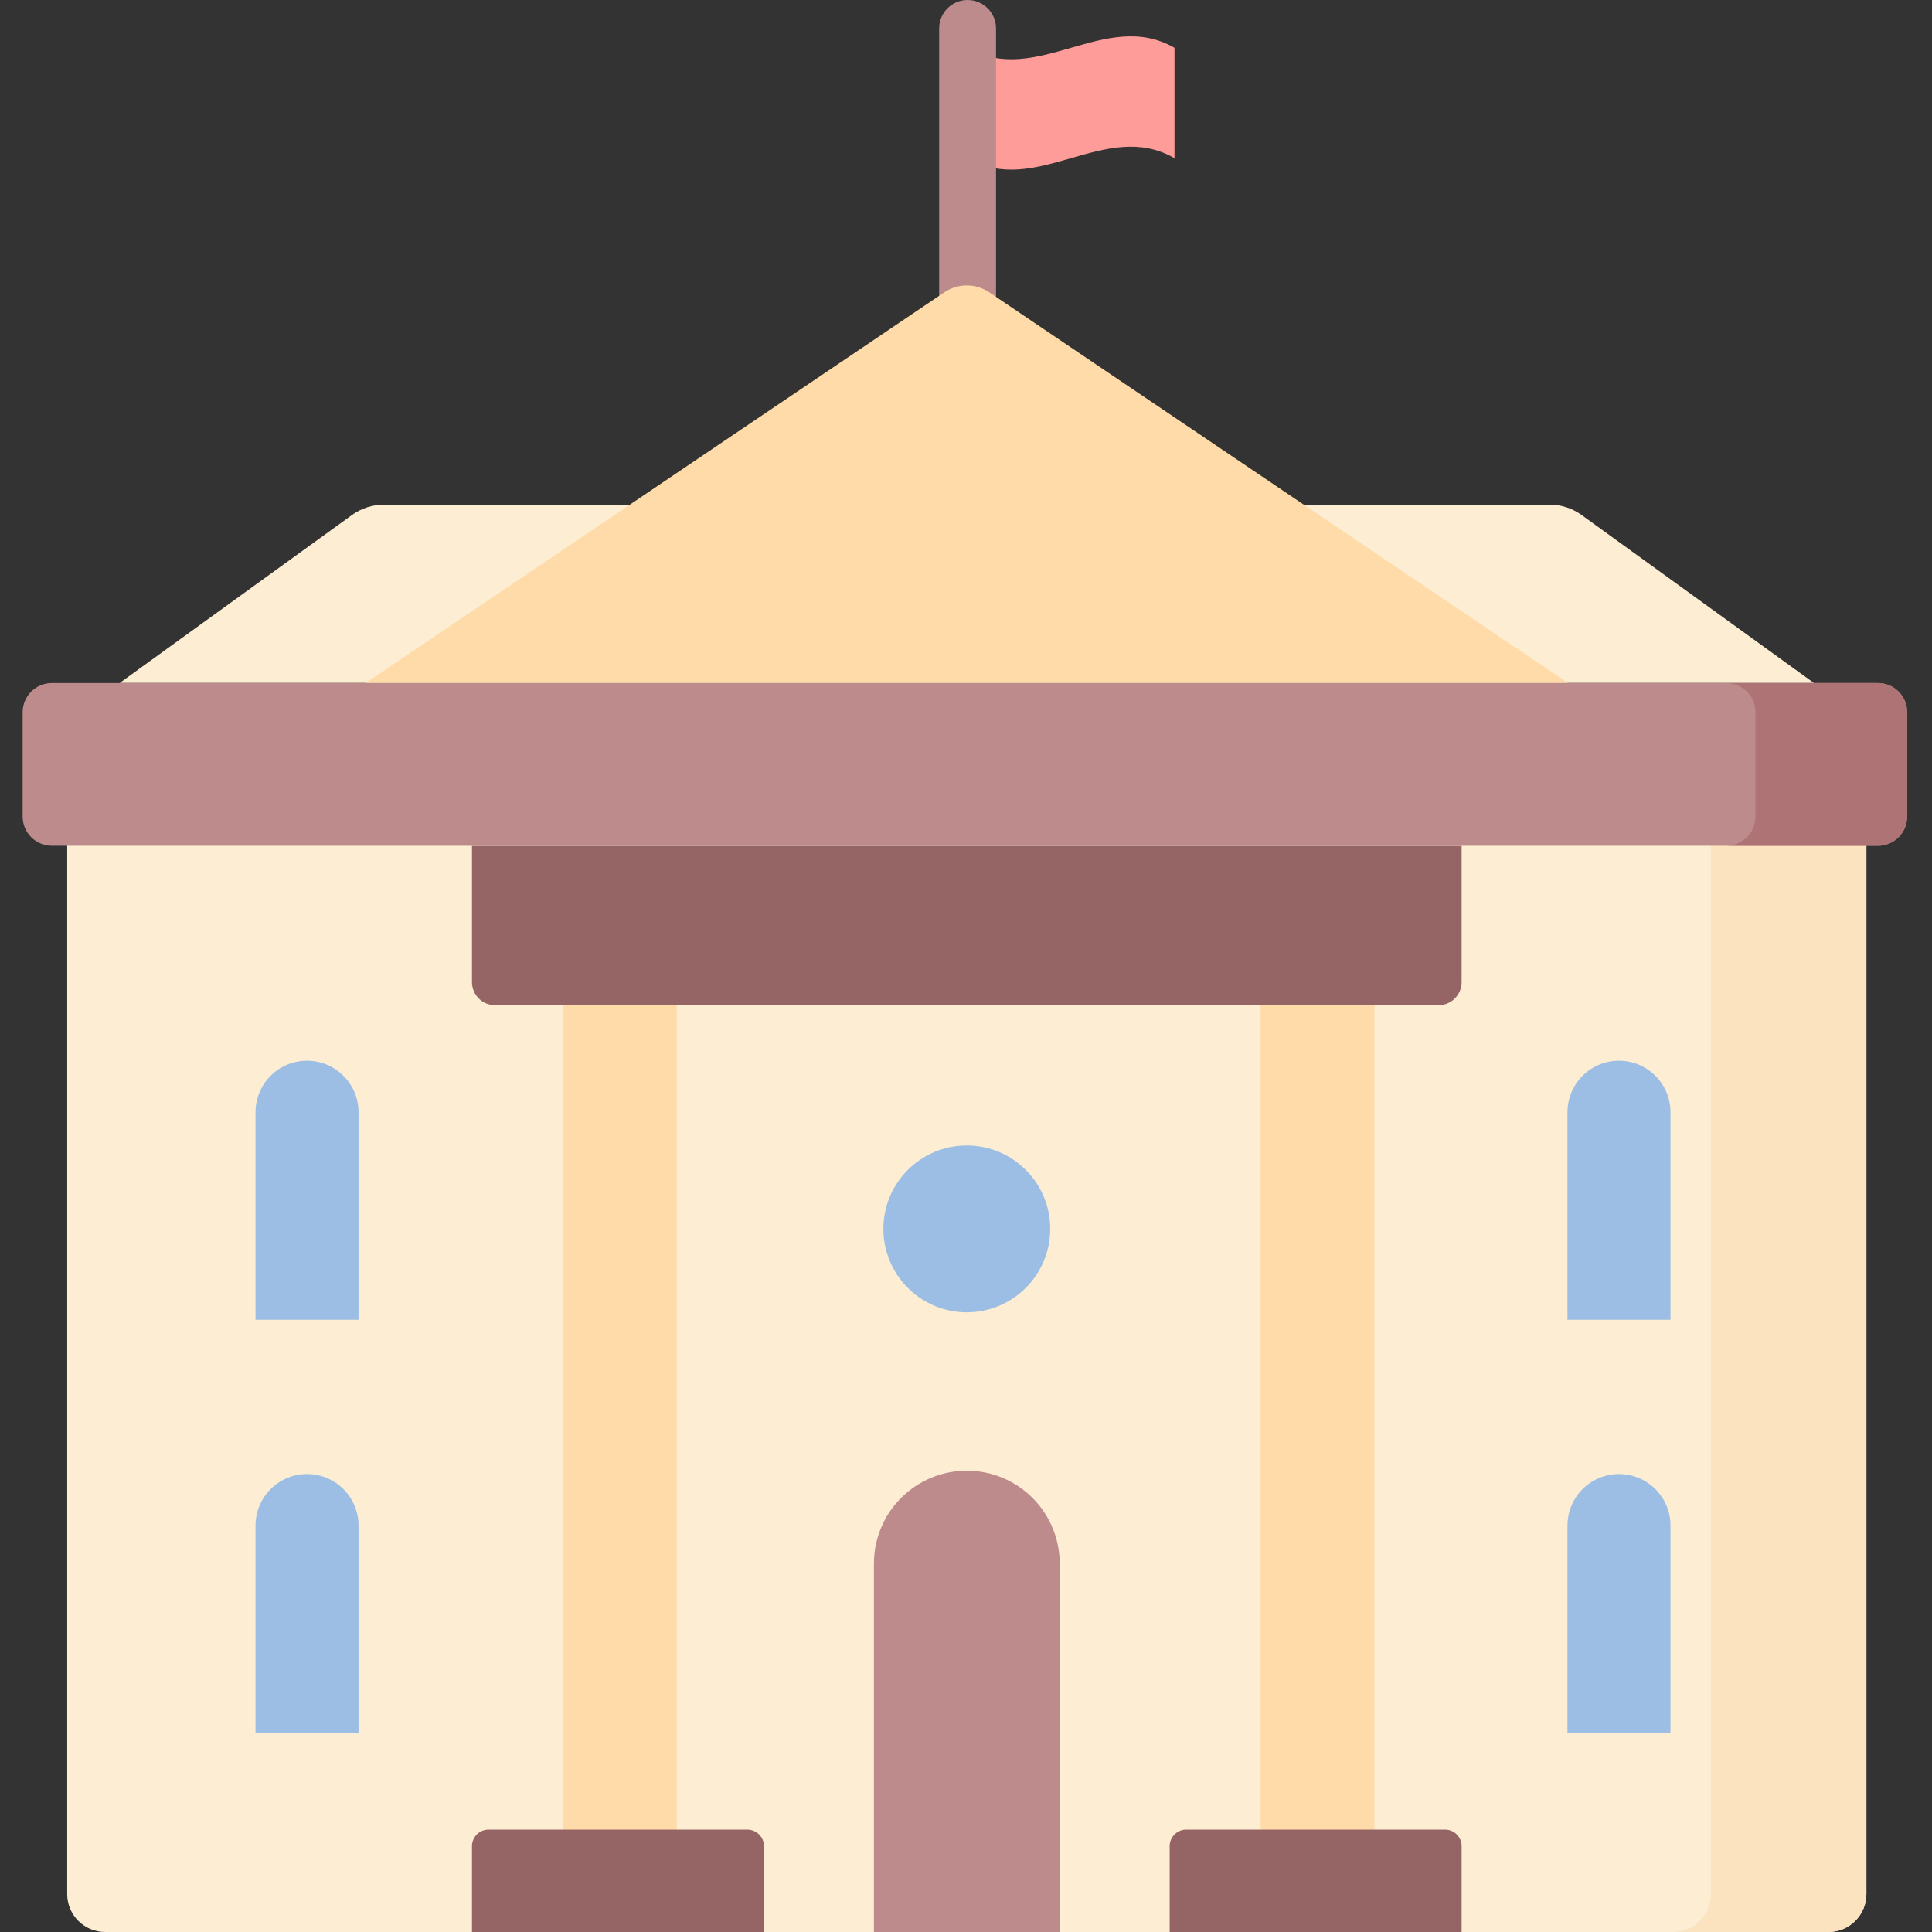
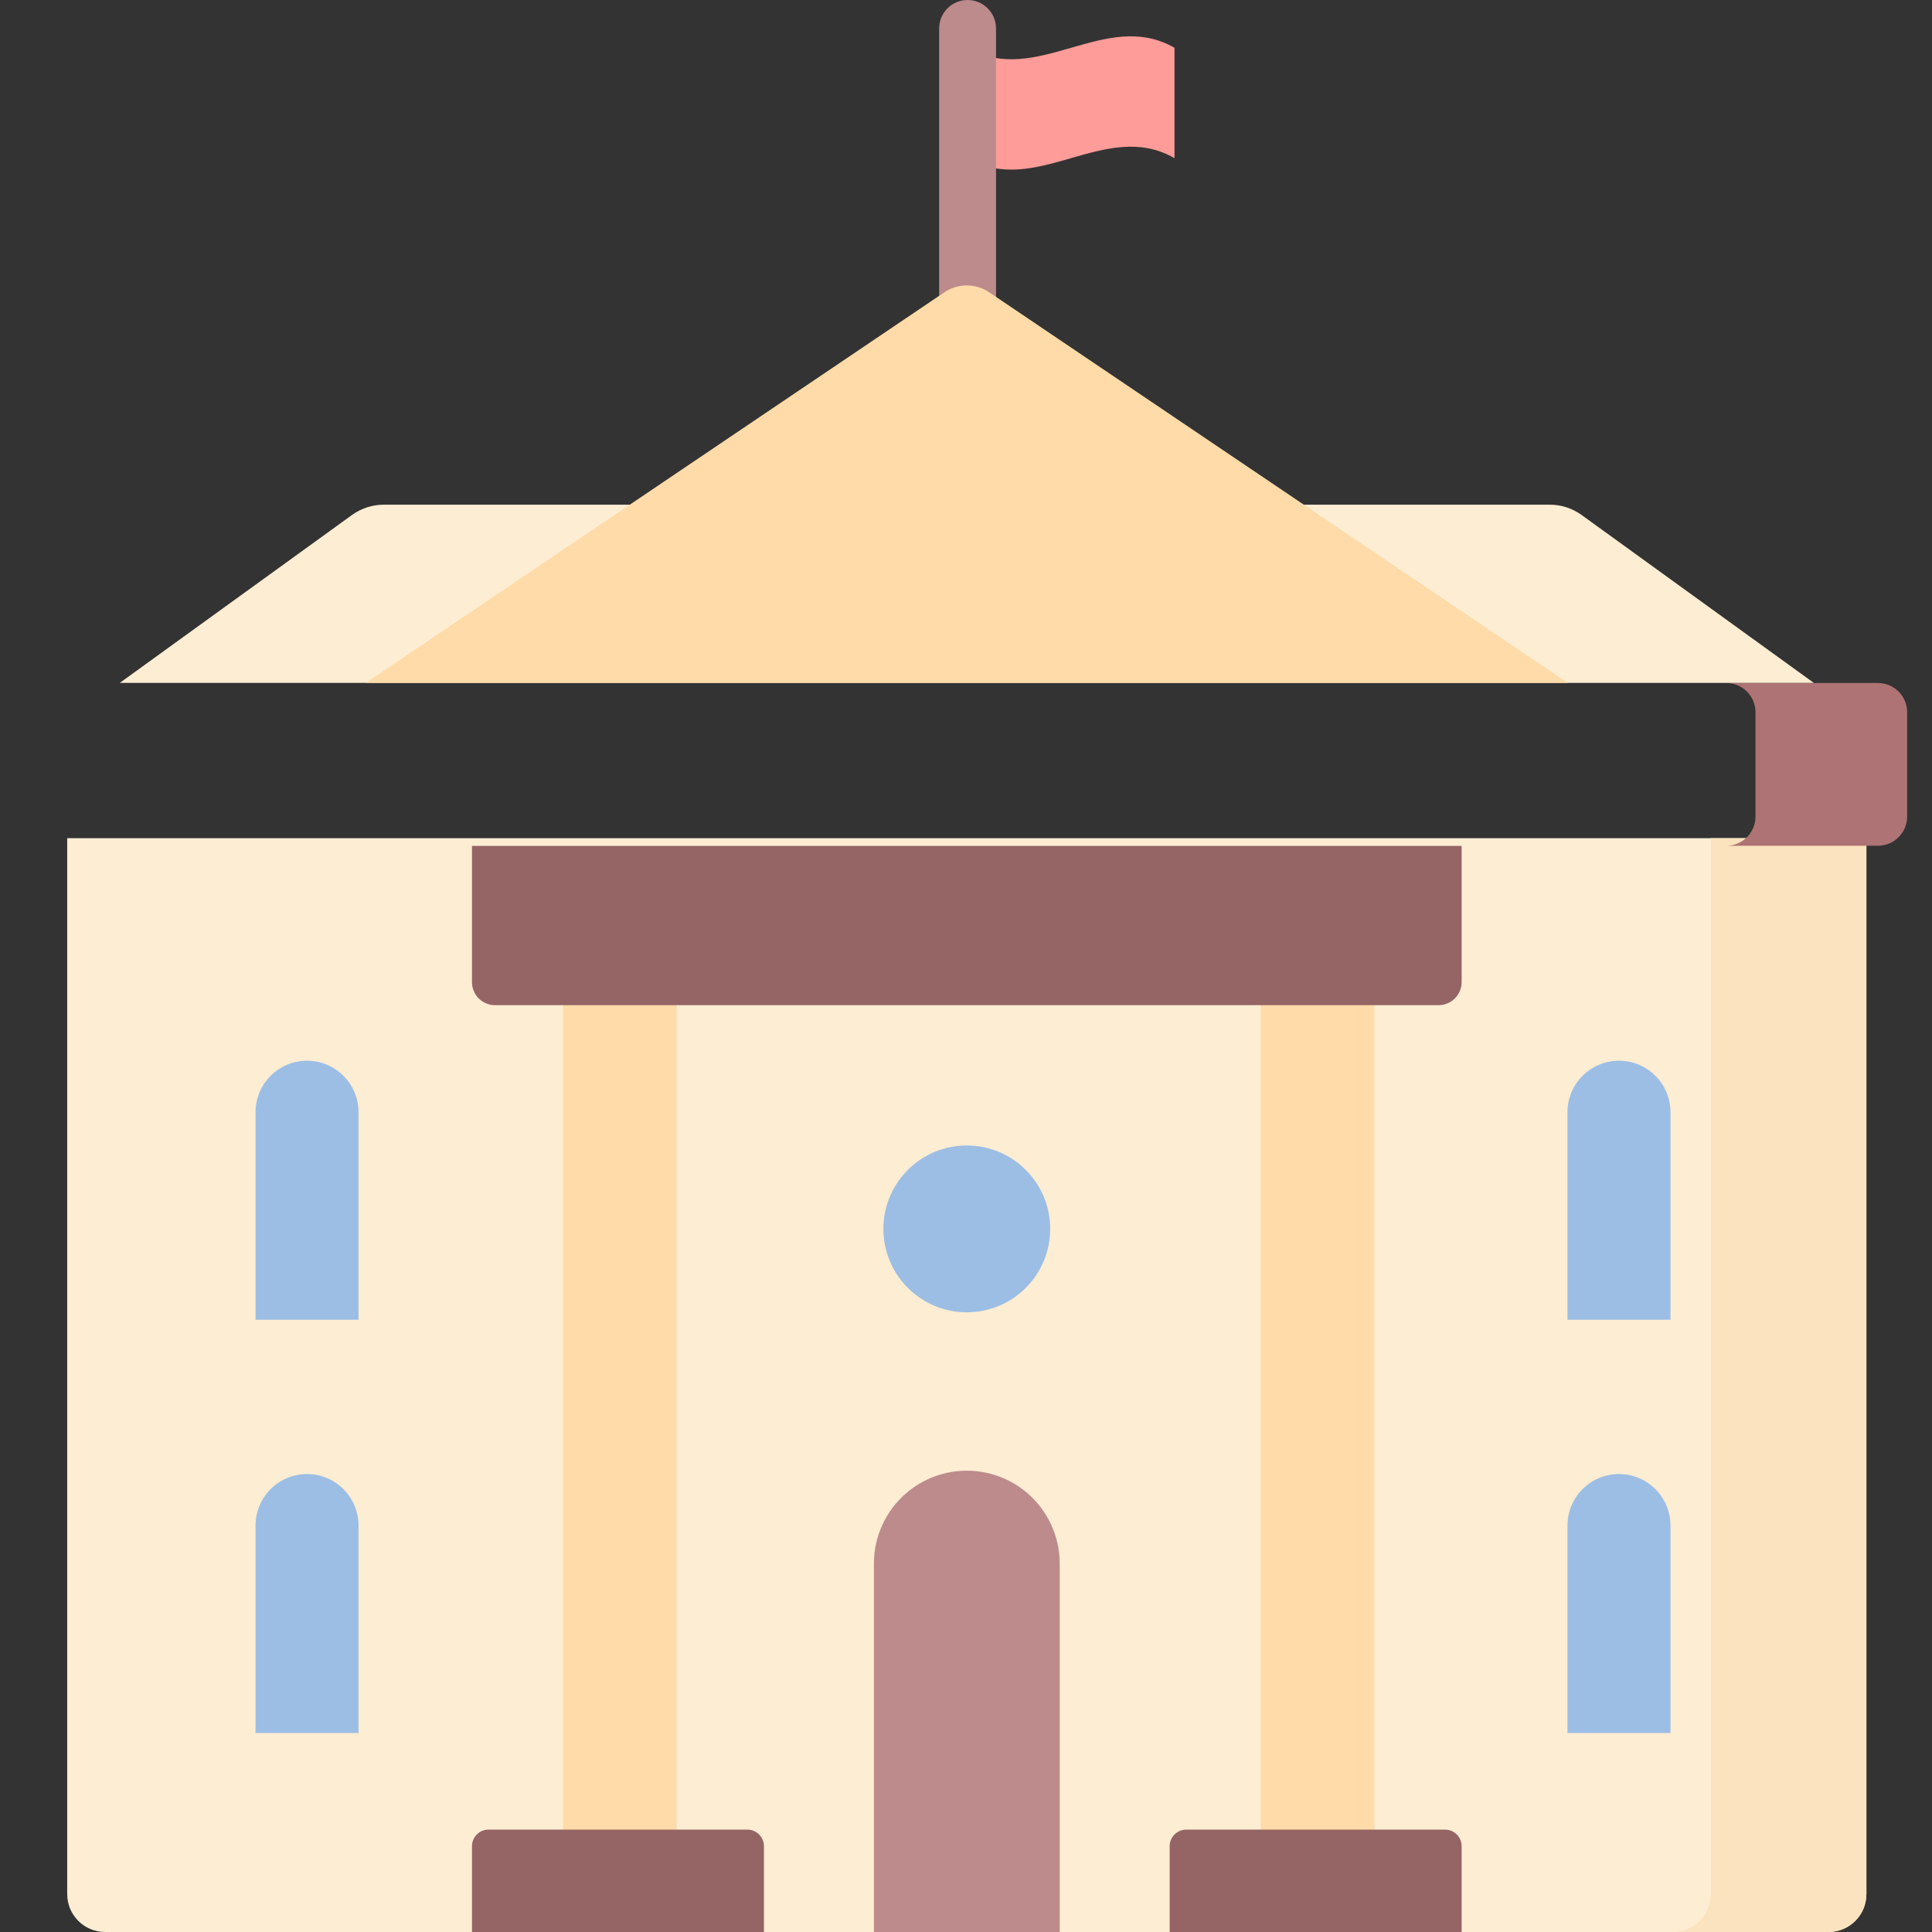
<svg xmlns="http://www.w3.org/2000/svg" height="512pt" viewBox="-6 0 512 512.001" width="512pt">
  <rect x="-6" y="0" width="512" height="512.001" fill="#333333" stroke="none" />
  <path d="m305.254 41.918c-18.277-10.531-36.555 10.527-54.836 0 0-9.75 0-19.5 0-29.25 18.281 10.531 36.559-10.527 54.836 0zm0 0" fill="#fd9c98" />
  <path d="m250.418 113.141c-4.16 0-7.535-3.375-7.535-7.535v-98.07c0-4.16 3.375-7.535 7.535-7.535 4.164 0 7.539 3.375 7.539 7.535v98.07c0 4.16-3.375 7.535-7.539 7.535zm0 0" fill="#bd8b8c" />
  <path d="m11.809 222.129h476.805v279.824c0 5.551-4.496 10.047-10.047 10.047h-456.711c-5.551 0-10.047-4.496-10.047-10.047zm0 0" fill="#fdedd3" />
  <path d="m447.414 222.129v279.824c0 5.551-4.496 10.047-10.047 10.047h41.199c5.551 0 10.047-4.496 10.047-10.047v-279.824zm0 0" fill="#fae3be" />
  <path d="m274.832 512h-49.238v-97.633c0-7.188 3.137-14.016 8.598-18.691 9.219-7.902 22.824-7.902 32.043 0 5.457 4.676 8.598 11.504 8.598 18.691zm0 0" fill="#bd8b8c" />
  <path d="m328.086 263.871h30.148v226.094h-30.148zm0 0" fill="#fedba8" />
  <path d="m143.191 263.871h30.148v226.094h-30.148zm0 0" fill="#fedba8" />
-   <path d="m491.676 224.137h-483.938c-4.273 0-7.738-3.465-7.738-7.738v-27.648c0-4.273 3.465-7.738 7.738-7.738h483.938c4.273 0 7.738 3.465 7.738 7.738v27.648c.004 4.273-3.461 7.738-7.738 7.738zm0 0" fill="#bd8b8c" />
  <path d="m491.676 181.008h-40.191c4.273 0 7.738 3.465 7.738 7.742v27.648c0 4.273-3.465 7.738-7.738 7.738h40.191c4.273 0 7.738-3.465 7.738-7.738v-27.648c.004-4.277-3.461-7.742-7.738-7.742zm0 0" fill="#ae7374" />
  <path d="m119.078 260.273v-36.094h262.266v36.094c0 3.375-2.734 6.109-6.105 6.109h-250.055c-3.371 0-6.105-2.734-6.105-6.109zm0 0" fill="#956465" />
  <path d="m25.75 180.969 61.535-44.496c2.457-1.773 5.414-2.73 8.445-2.73h308.961c3.031 0 5.988.957 8.445 2.73l61.535 44.496zm0 0" fill="#fdedd3" />
  <path d="m244.273 77.457-153.316 103.512h318.508l-153.316-103.512c-3.59-2.422-8.285-2.422-11.875 0zm0 0" fill="#fedba8" />
  <path d="m272.316 325.668c0 12.211-9.895 22.109-22.105 22.109-12.211 0-22.105-9.898-22.105-22.109 0-12.207 9.895-22.105 22.105-22.105 12.211 0 22.105 9.898 22.105 22.105zm0 0" fill="#9cbee4" />
  <path d="m196.449 512h-77.371v-22.738c0-2.426 1.965-4.395 4.391-4.395h68.59c2.426 0 4.391 1.969 4.391 4.395zm0 0" fill="#956465" />
  <path d="m381.344 512h-77.371v-22.738c0-2.426 1.965-4.395 4.391-4.395h68.59c2.426 0 4.391 1.969 4.391 4.395zm0 0" fill="#956465" />
  <g fill="#9cbee4">
    <path d="m436.695 349.738v-54.984c0-7.539-6.109-13.648-13.648-13.648s-13.648 6.109-13.648 13.648v54.984zm0 0" />
    <path d="m436.695 459.27v-54.984c0-7.539-6.109-13.648-13.648-13.648s-13.648 6.109-13.648 13.648v54.984zm0 0" />
    <path d="m89.012 349.738v-54.984c0-7.539-6.109-13.648-13.648-13.648-7.539 0-13.648 6.109-13.648 13.648v54.984zm0 0" />
    <path d="m89.012 459.27v-54.984c0-7.539-6.109-13.648-13.648-13.648-7.539 0-13.648 6.109-13.648 13.648v54.984zm0 0" />
  </g>
</svg>